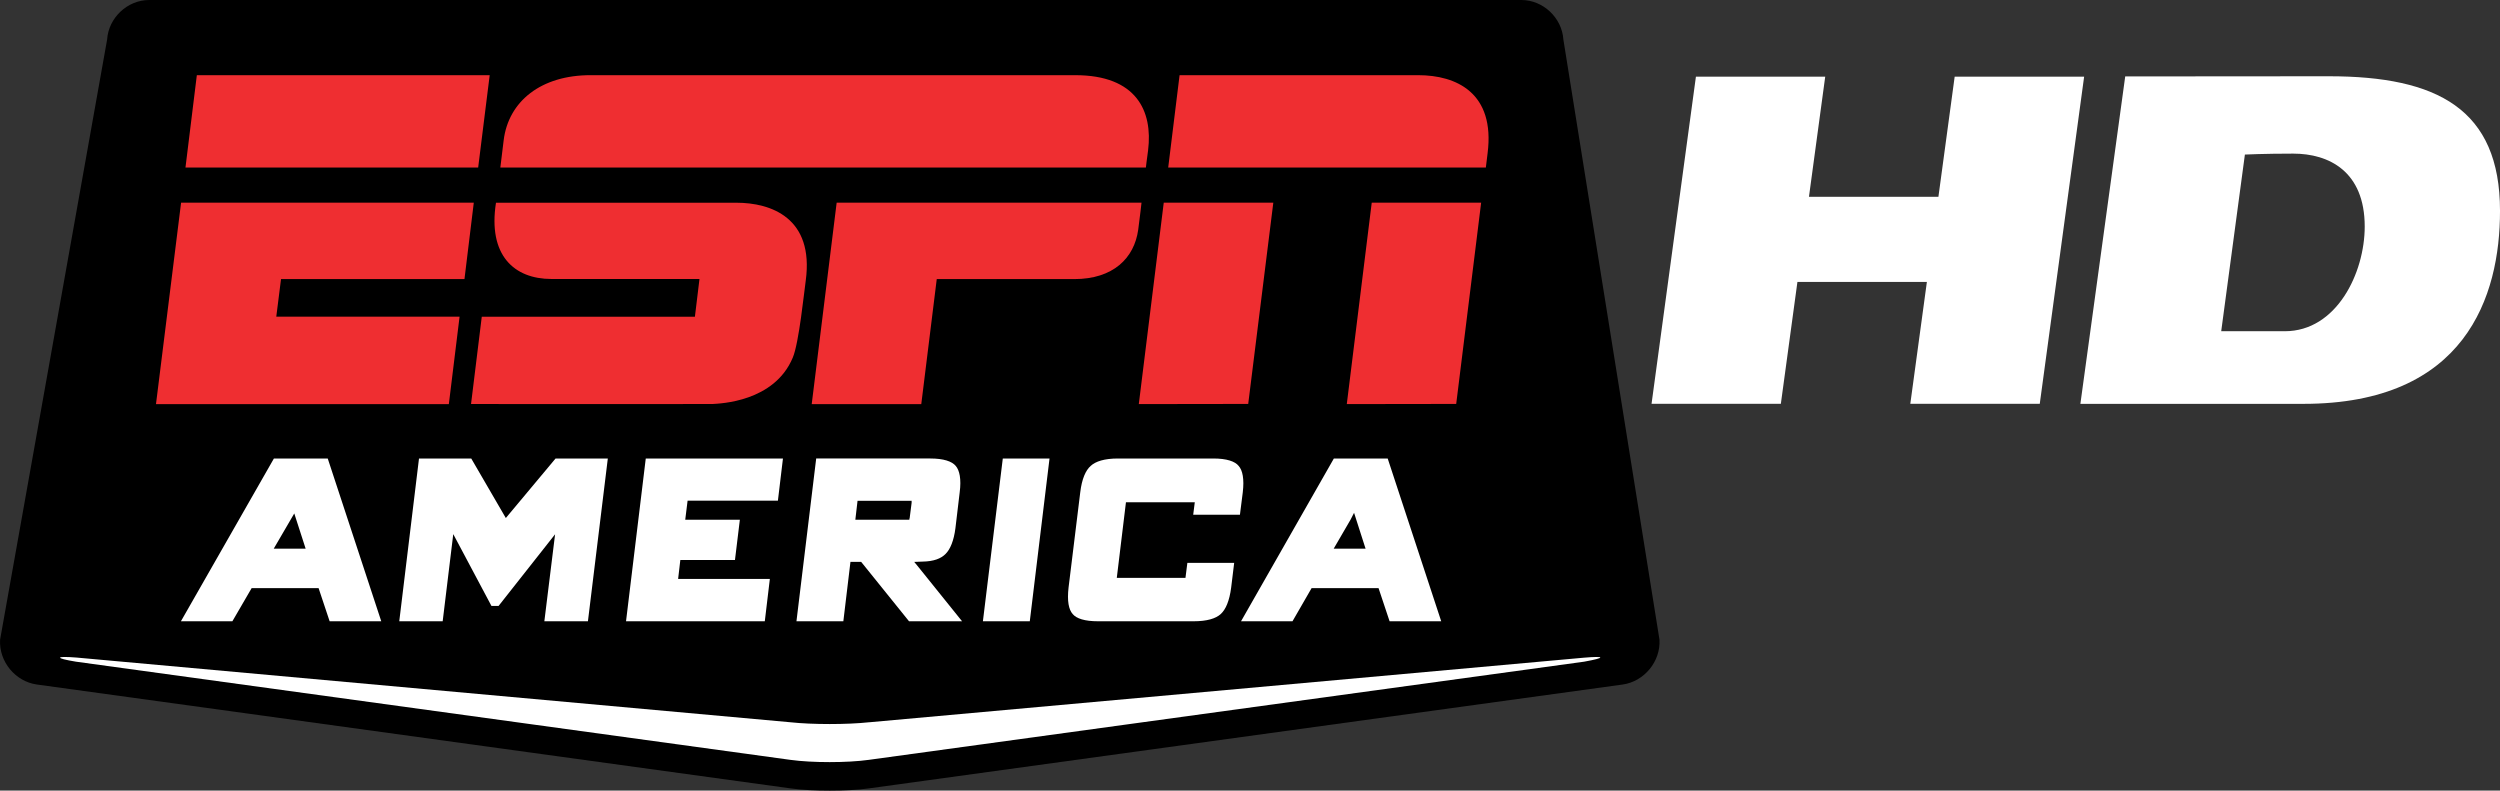
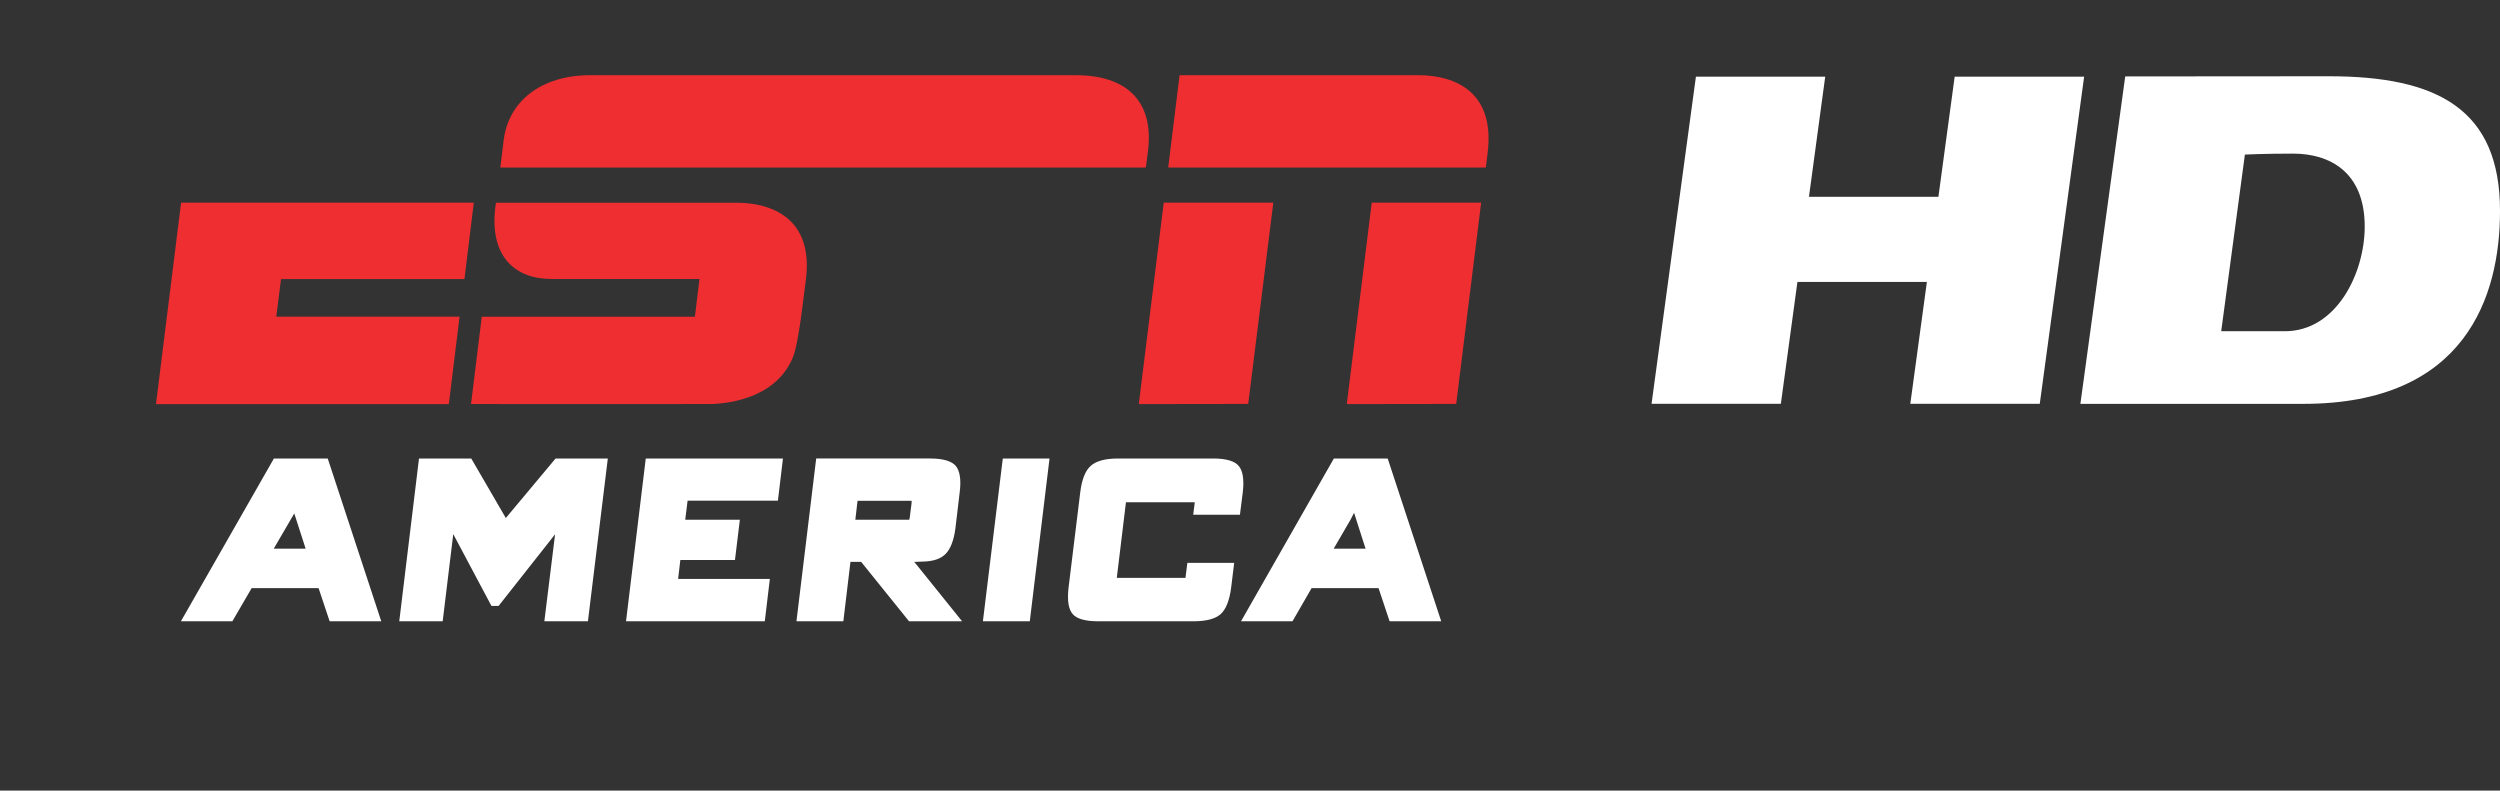
<svg xmlns="http://www.w3.org/2000/svg" height="189.75" width="600" version="1.1">
  <rect width="100%" height="100%" fill="#333333" stroke="none" />
  <defs />
  <g fill-rule="nonzero" transform="translate(292.171,278.264)">
    <path fill="#FFF" d="m256.19-198.77-15.27,0,5.683-42.399s4.585-0.227,11.594-0.227c8.563,0,17.164,4.244,17.164,17.505,0,11.14-6.744,25.121-19.172,25.121m10.571-61.192c-22.696,0-48.878,0.038-48.878,0.038l-10.761,78.583h53.538c38.875,0,47.173-25.765,47.173-46.301,0-24.477-15.08-32.32-41.072-32.32" />
    <path fill="#FFF" d="m176.95-259.86-3.903,28.834-31.07,0,3.903-28.834-31.032,0-10.647,78.507,31.032,0,3.978-29.251,31.07,0-3.978,29.251,31.07,0,10.647-78.507-31.07,0z" />
-     <path fill="#000" d="m97.276-113.98c5.153-0.72,9.131-5.532,8.828-10.761l-23.066-144.05c-0.341-5.191-4.85-9.472-10.079-9.472h-329.34c-5.229,0-9.738,4.282-10.079,9.472l-25.69,144.05c-0.303,5.229,3.637,10.041,8.828,10.761l180.89,24.931c5.191,0.72,13.64,0.72,18.793,0l180.92-24.931z" />
-     <path fill="#FFF" d="m-83.599-104.92c-5.191,0.568-13.678,0.568-18.869,0l-171.34-15.53c-5.191-0.417-5.267,0.152-0.152,0.985l171.49,23.567c5.191,0.72,13.64,0.72,18.793,0l171.72-23.567c5.229-0.947,5.115-1.402-0.152-0.947l-171.49,15.497z" />
    <path fill="#ef2e31" d="m-34.099-260.22h-116.28c-11.897-0.038-19.778,6.252-20.915,15.648-0.417,3.448-0.796,6.517-0.796,6.517h154.93s0.265-2.311,0.53-4.13c1.177-9.472-2.84-18.035-17.465-18.035" />
-     <path fill="#ef2e31" d="m-244.93-260.22,70.285,0-2.766,22.165-70.248,0,2.728-22.165z" />
    <path fill="#ef2e31" d="m-248.71-229.62,70.248,0-2.236,18.339-44.028,0-1.137,9.018,43.99,0-2.576,20.991-70.285,0,6.024-48.347z" />
    <path fill="#ef2e31" d="m-9.073-260.22,57.289,0c9.094,0,18.49,4.206,16.634,18.755-0.341,2.614-0.417,3.41-0.417,3.41h-76.234l2.728-22.165z" />
    <path fill="#FFF" d="m-128.89-143.86,13.11,0,1.175-9.662-13.11,0,0.568-4.585,21.673,0,1.212-10.117-32.926,0-4.736,39.064,33.305,0,1.212-10.154-22.014,0,0.53-4.547zm127.92-24.363-22.923,0c-3.183,0-5.342,0.682-6.517,1.781-1.212,1.061-2.122,3.145-2.501,6.328l-2.804,22.848c-0.379,3.259,0.038,5.305,0.985,6.365,0.909,1.099,2.88,1.743,6.1,1.743h22.923c3.183,0,5.342-0.644,6.517-1.743,1.175-1.061,2.084-3.107,2.501-6.365l0.72-5.911h-11.235l-0.455,3.599h-16.482l2.198-18.149h16.52l-0.379,2.993h11.215l0.682-5.38c0.379-3.183-0.038-5.267-0.985-6.328-0.871-1.099-2.88-1.781-6.062-1.781m-225.52,21.635,4.926-8.449,2.728,8.449-7.654,0zm0.038-21.635-22.317,39.064,12.352,0,4.623-7.957,16.065,0,2.652,7.957,12.39,0-12.845-39.064-12.92,0zm55.66,14.284-8.298-14.284-12.541,0-4.736,39.064,10.42,0,2.539-20.915,9.169,17.24,1.705,0,13.565-17.202-2.576,20.877,10.458,0,4.774-39.064-12.541,0-11.935,14.284zm198.69,7.351,4.054-6.972,0.834-1.629,2.576,8.033,0.189,0.568-7.654,0zm12.958-21.635-12.92,0-22.279,39.064,12.352,0,4.585-7.957,16.065,0,2.652,7.957,12.39,0-12.845-39.064zm-114.73,14.36-0.038,0-0.038,0.341-12.958,0,0.53-4.547,12.996,0-0.038,0.341,0.038,0-0.493,3.865zm1.099,10.458,2.008-0.076c2.652-0.038,4.433-0.72,5.532-1.857,1.099-1.099,1.97-3.145,2.349-6.176l1.023-8.601c0.417-3.183-0.038-5.267-0.947-6.328-0.909-1.099-2.917-1.781-6.1-1.781h-27.394l-4.736,39.064h11.253l1.705-14.247h2.576l11.481,14.247h12.731l-10.306-12.807-1.175-1.44zm16.482,14.247,11.253,0,4.736-39.064-11.215,0-4.774,39.064z" />
-     <path fill="#ef2e31" d="m-18.208-229.62s-0.341,3.145-0.796,6.517c-0.947,6.782-5.987,11.822-15.345,11.822h-33.002l-3.713,30.009h-26.295l5.987-48.347h73.165z" />
    <path fill="#ef2e31" d="m-12.87-229.63,26.295,0-6.024,48.309-26.258,0.038,5.987-48.347z" />
    <path fill="#ef2e31" d="m-115.43-229.61h-57.706c-1.97,12.617,4.357,18.301,13.299,18.301h35.541l-1.099,9.056h-51.151l-2.576,20.953s55.66,0.038,57.895,0c1.857-0.114,14.891-0.493,19.324-11.14,1.478-3.448,2.728-15.838,3.107-18.452,2.046-15.118-8.374-18.718-16.634-18.718" />
    <path fill="#ef2e31" d="m37.046-229.63,26.258,0-5.987,48.309-26.258,0.038,5.987-48.347z" />
  </g>
</svg>